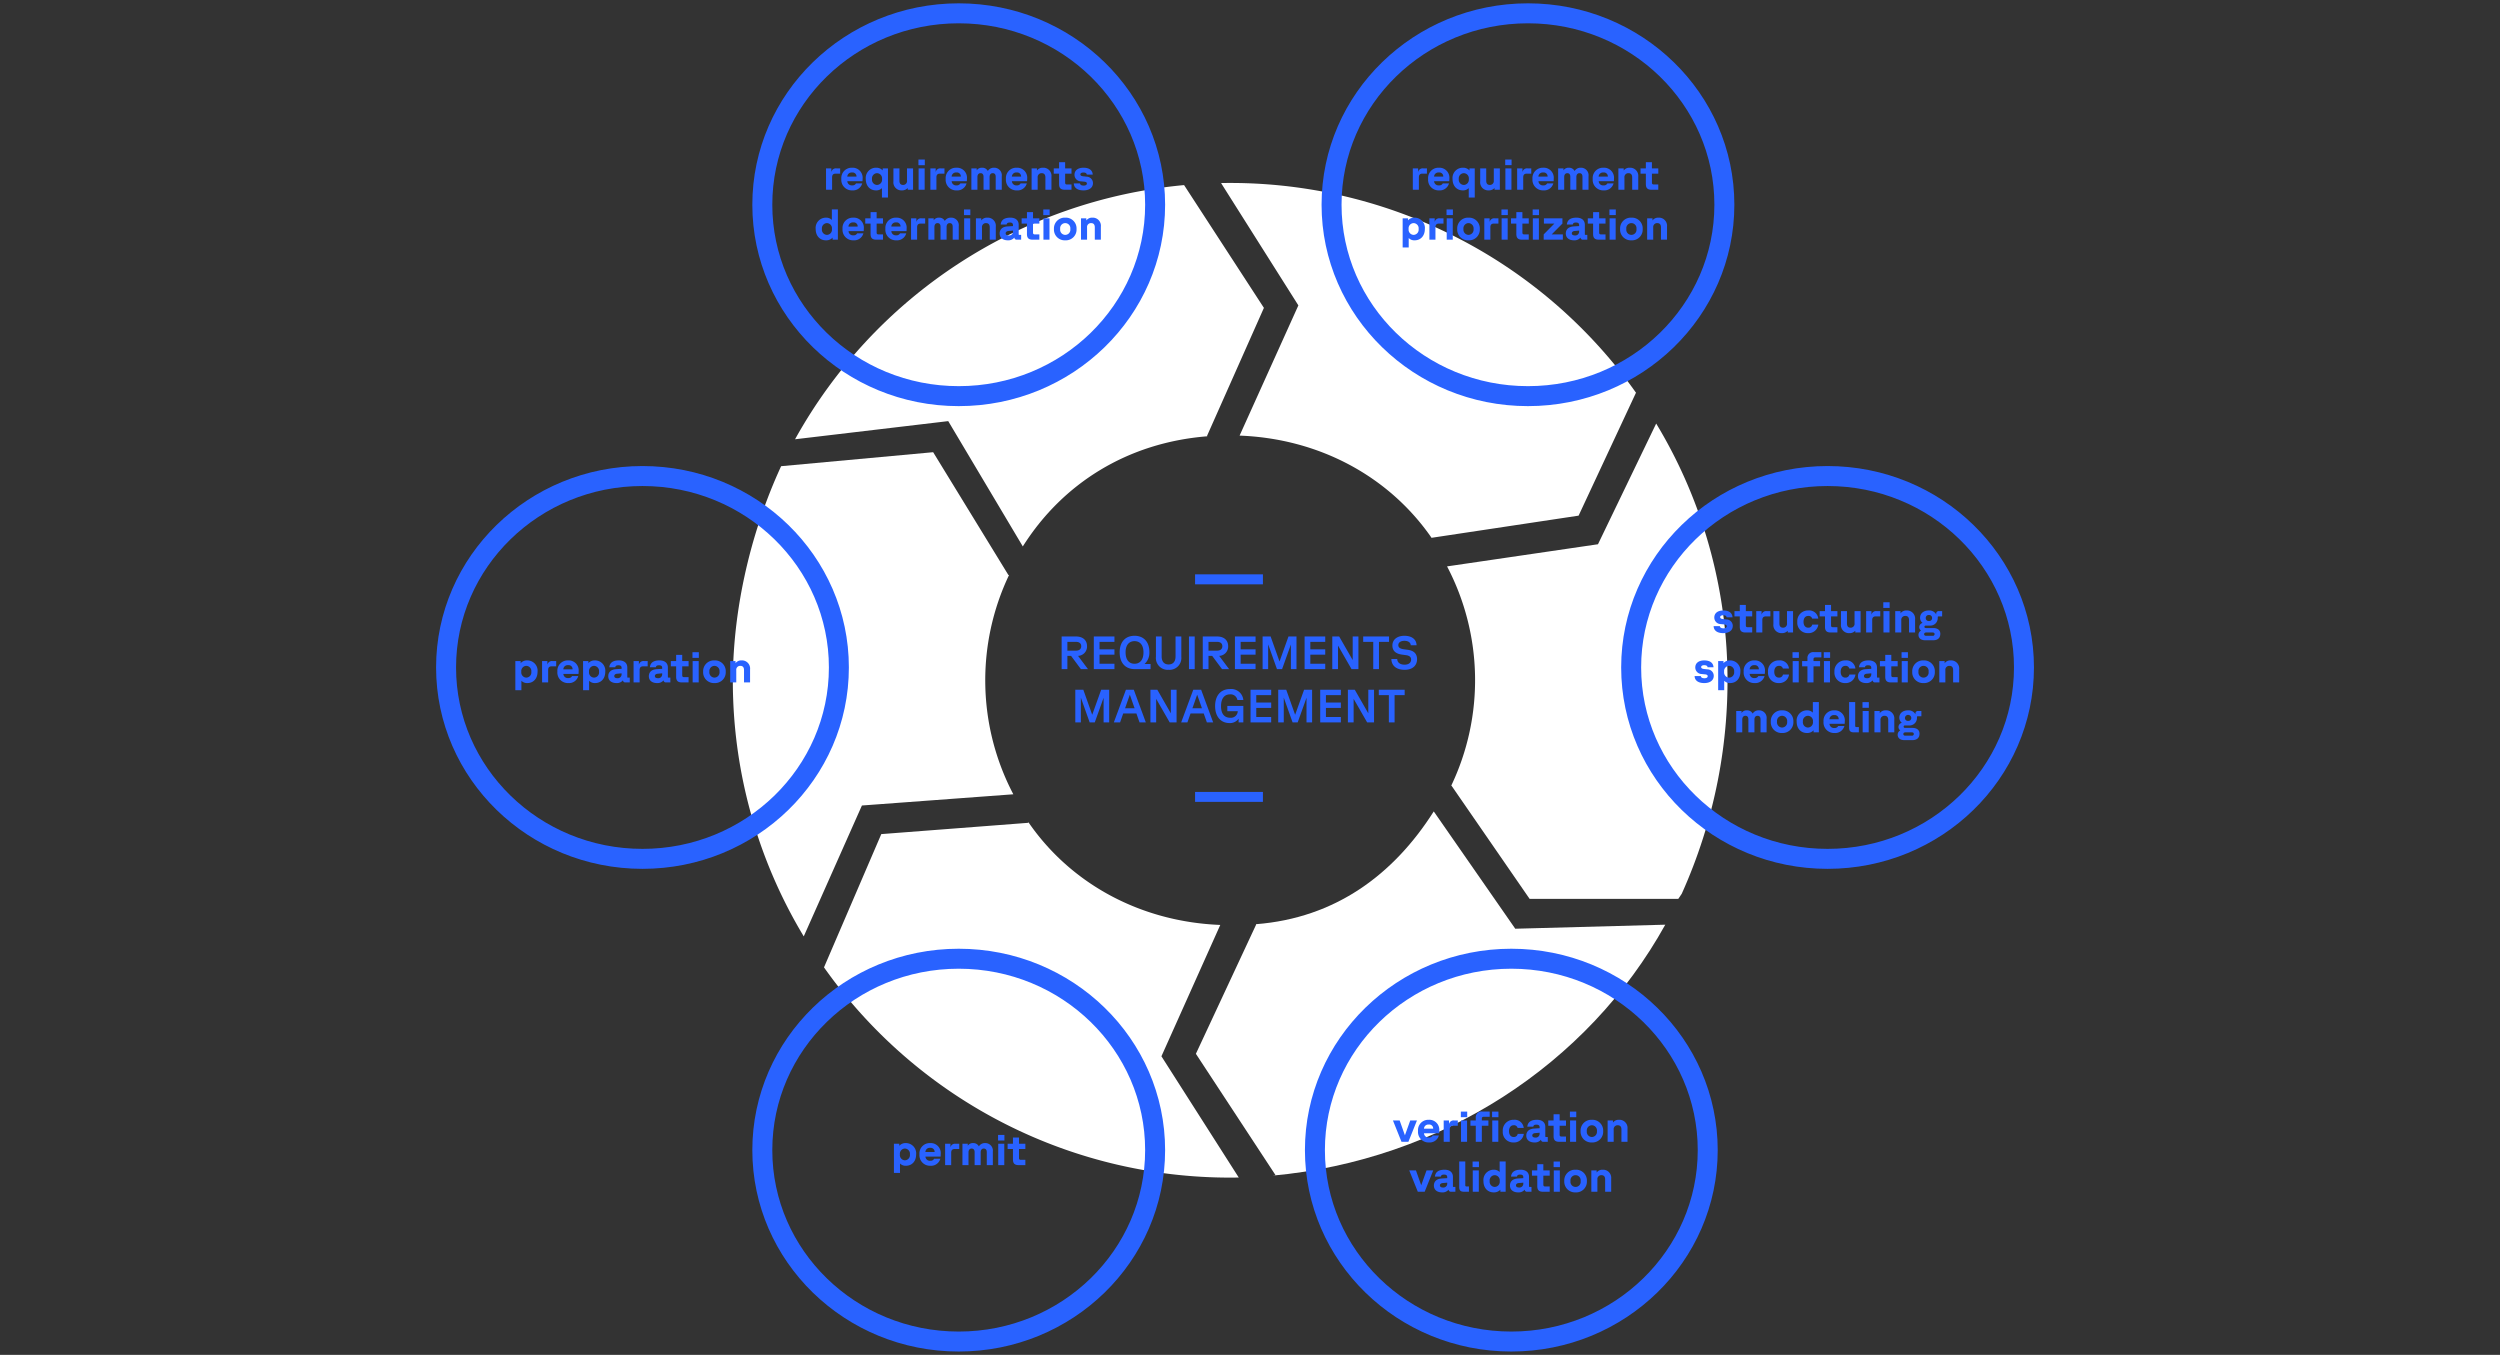
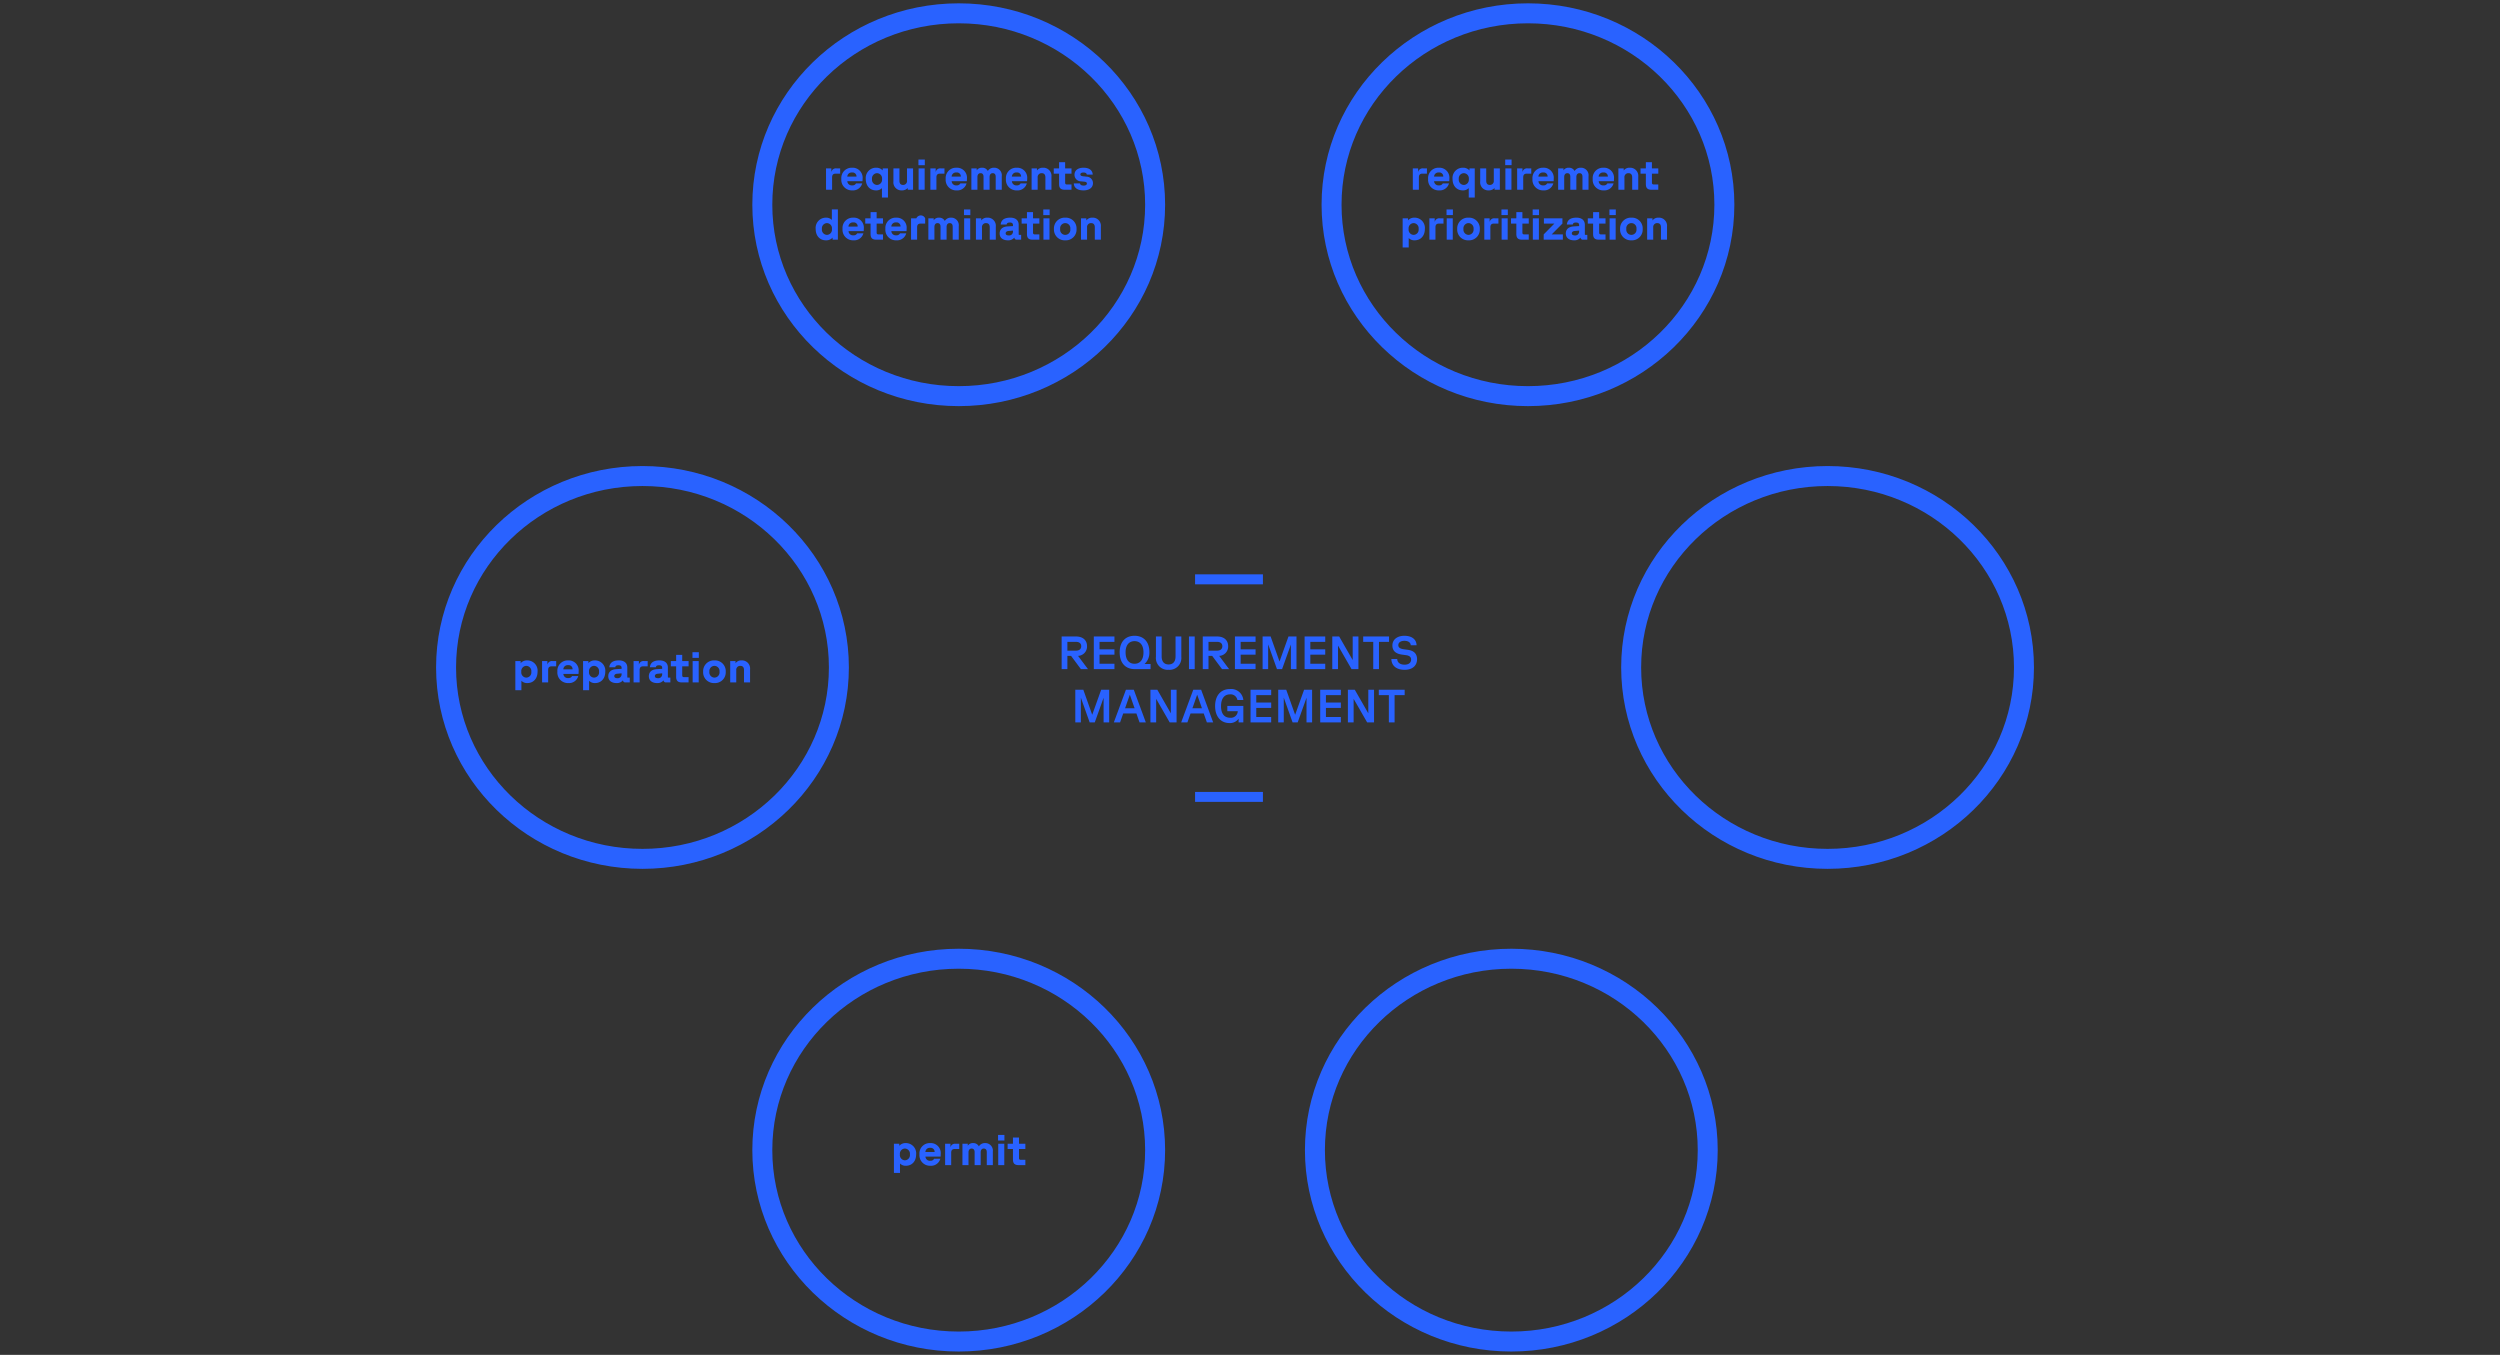
<svg xmlns="http://www.w3.org/2000/svg" width="751" height="407" viewBox="0 0 751 407">
  <rect x="0" y="0" width="751" height="407" fill="#333333" stroke="none" />
  <defs>
    <clipPath id="clip-path">
-       <rect id="Rechteck_530" data-name="Rechteck 530" width="298.925" height="298.86" fill="#fff" />
-     </clipPath>
+       </clipPath>
    <clipPath id="clip-Anforderungsmanagement_EN_3">
      <rect width="751" height="407" />
    </clipPath>
  </defs>
  <g id="Anforderungsmanagement_EN_3" data-name="Anforderungsmanagement–EN – 3" clip-path="url(#clip-Anforderungsmanagement_EN_3)">
    <g id="Gruppe_930" data-name="Gruppe 930" transform="matrix(0.999, -0.035, 0.035, 0.999, 214.999, 60.307)">
      <g id="Gruppe_929" data-name="Gruppe 929" clip-path="url(#clip-path)">
        <path id="Pfad_545" data-name="Pfad 545" d="M280.112,76.806l-18.752,35.64-45.56,5.063a73.662,73.662,0,0,1-1.044,65.885l.088.043,22.254,34.8,44.645,1.559,1.087-1.483a155.924,155.924,0,0,0,16.094-68.879,148.767,148.767,0,0,0-18.812-72.626" fill="#fff" />
        <path id="Pfad_546" data-name="Pfad 546" d="M67.516,68.629l21.077,38.419C101.254,88.463,121.2,76.983,145.12,75.913l-.013-.173,18.407-37.8L140.832.223A149.407,149.407,0,0,0,21.32,72.468Z" fill="#fff" />
-         <path id="Pfad_547" data-name="Pfad 547" d="M173.89,37.556,154.868,76.047c23.795,1.729,44.441,13.759,56.607,32.76l.092-.062,44.273-5.093L274.33,67.41l.06-.04A149.324,149.324,0,0,0,151.962,0Z" fill="#fff" />
        <path id="Pfad_548" data-name="Pfad 548" d="M37.549,183.164l45.592-1.776a73.656,73.656,0,0,1,1-65.86l-.209-.1L62.661,77.806l-45.807,2.6C6.663,100.617,0,125.256,0,149.431a148.772,148.772,0,0,0,18.7,72.427Z" fill="#fff" />
        <path id="Pfad_549" data-name="Pfad 549" d="M232.47,227.046l-23.241-36.089c-12.7,18.543-30.654,30.974-54.573,32l.012.17L135.237,261.25l22.711,37.395-1,0c50.86-2.847,95.85-30.035,120.62-71.233Z" fill="#fff" />
        <path id="Pfad_550" data-name="Pfad 550" d="M124.861,261.634l19.056-38.83c-23.765-1.772-44.376-13.817-56.512-32.818l-.2.132-44.139,1.839-18.61,39.42A149.321,149.321,0,0,0,146.811,298.86Z" fill="#fff" />
      </g>
    </g>
    <g id="Ellipse_234" data-name="Ellipse 234" transform="translate(226 1)" fill="none" stroke="#2962ff" stroke-width="6">
      <ellipse cx="62" cy="60.5" rx="62" ry="60.5" stroke="none" />
      <ellipse cx="62" cy="60.5" rx="59" ry="57.5" fill="none" />
    </g>
    <g id="Ellipse_237" data-name="Ellipse 237" transform="translate(226 285)" fill="none" stroke="#2962ff" stroke-width="6">
      <ellipse cx="62" cy="60.5" rx="62" ry="60.5" stroke="none" />
      <ellipse cx="62" cy="60.5" rx="59" ry="57.5" fill="none" />
    </g>
    <g id="Ellipse_235" data-name="Ellipse 235" transform="translate(397 1)" fill="none" stroke="#2962ff" stroke-width="6">
      <ellipse cx="62" cy="60.5" rx="62" ry="60.5" stroke="none" />
      <ellipse cx="62" cy="60.5" rx="59" ry="57.5" fill="none" />
    </g>
    <g id="Ellipse_238" data-name="Ellipse 238" transform="translate(392.001 285)" fill="none" stroke="#2962ff" stroke-width="6">
      <ellipse cx="62" cy="60.5" rx="62" ry="60.5" stroke="none" />
      <ellipse cx="62" cy="60.5" rx="59" ry="57.5" fill="none" />
    </g>
    <g id="Ellipse_233" data-name="Ellipse 233" transform="translate(131 140)" fill="none" stroke="#2962ff" stroke-width="6">
      <ellipse cx="62" cy="60.5" rx="62" ry="60.5" stroke="none" />
      <ellipse cx="62" cy="60.5" rx="59" ry="57.5" fill="none" />
    </g>
    <g id="Ellipse_236" data-name="Ellipse 236" transform="translate(487 140)" fill="none" stroke="#2962ff" stroke-width="6">
-       <ellipse cx="62" cy="60.5" rx="62" ry="60.5" stroke="none" />
      <ellipse cx="62" cy="60.5" rx="59" ry="57.5" fill="none" />
    </g>
    <g id="Gruppe_916" data-name="Gruppe 916" transform="translate(359 174.031)">
      <path id="Pfad_37" data-name="Pfad 37" d="M0,20.382V0" transform="translate(20.382) rotate(90)" fill="none" stroke="#2962ff" stroke-width="3" />
    </g>
    <g id="Gruppe_917" data-name="Gruppe 917" transform="translate(359 239.391)">
      <path id="Pfad_37-2" data-name="Pfad 37" d="M0,20.382V0" transform="translate(20.382) rotate(90)" fill="none" stroke="#2962ff" stroke-width="3" />
    </g>
    <path id="Pfad_700" data-name="Pfad 700" d="M-53.081,0h1.722V-3.976h1.106L-47.3,0h2.128l-2.982-3.976a2.8,2.8,0,0,0,2.7-2.9c0-1.82-1.274-2.926-3.332-2.926h-4.3Zm1.722-5.544V-8.19h2.576c1.008,0,1.582.49,1.582,1.316s-.574,1.33-1.582,1.33ZM-43.421,0h6.2V-1.61H-41.7V-4.34h4.48V-5.95H-41.7V-8.19h4.48V-9.8h-6.2Zm12.236,0h4.816V-1.526h-1.82a4.6,4.6,0,0,0,1.47-3.6c0-3.15-1.82-4.886-4.466-4.886s-4.466,1.736-4.466,4.97C-35.651-1.764-33.817,0-31.185,0Zm-2.688-5.04c0-2.268,1.12-3.36,2.688-3.36S-28.5-7.308-28.5-5.04c0,2.324-1.106,3.43-2.688,3.43S-33.873-2.716-33.873-5.04ZM-20.951.21a3.558,3.558,0,0,0,3.822-3.892V-9.8h-1.736v5.992c0,1.568-.77,2.408-2.086,2.408s-2.086-.84-2.086-2.408V-9.8h-1.722v6.118A3.554,3.554,0,0,0-20.951.21ZM-14.833,0h1.722V-9.8h-1.722Zm4.144,0h1.722V-3.976h1.106L-4.907,0h2.128L-5.761-3.976a2.8,2.8,0,0,0,2.7-2.9c0-1.82-1.274-2.926-3.332-2.926h-4.3Zm1.722-5.544V-8.19h2.576c1.008,0,1.582.49,1.582,1.316s-.574,1.33-1.582,1.33ZM-1.029,0h6.2V-1.61H.693V-4.34h4.48V-5.95H.693V-8.19h4.48V-9.8h-6.2ZM7.287,0H8.953V-7.434L11.6,0h1.54l2.646-7.392V0h1.68V-9.8H15.057L12.369-2.282,9.695-9.8H7.287ZM19.9,0h6.2V-1.61h-4.48V-4.34H26.1V-5.95h-4.48V-8.19H26.1V-9.8H19.9Zm8.316,0h1.722V-7.07L34,0h2.072V-9.8H34.349v7.084L30.289-9.8H28.217ZM40.523,0h1.722V-8.19h3.024V-9.8H37.5v1.61h3.024Zm9.436.21c2.324,0,3.724-1.246,3.724-3.178,0-1.652-.952-2.6-2.856-2.842l-1.134-.154c-1.12-.154-1.638-.532-1.638-1.246,0-.784.728-1.288,1.82-1.288,1.148,0,1.876.5,1.918,1.344h1.75c-.042-1.75-1.4-2.856-3.668-2.856-2.156,0-3.6,1.148-3.6,2.912,0,1.54.938,2.492,2.9,2.744l1.2.168c1.036.14,1.526.574,1.526,1.33,0,.938-.756,1.526-1.946,1.526-1.372,0-2.212-.658-2.226-1.708H45.969C46-1.008,47.481.21,49.959.21ZM-48.979,16h1.666V8.566L-44.667,16h1.54l2.646-7.392V16h1.68V6.2h-2.408L-43.9,13.718-46.571,6.2h-2.408ZM-37.4,16h1.876l.938-2.674h3.962L-29.687,16h1.89l-3.612-9.8h-2.366Zm3.374-4.242L-32.6,7.684l1.428,4.074ZM-26.411,16h1.722V8.93l4.06,7.07h2.072V6.2h-1.722v7.084L-24.339,6.2h-2.072Zm9.24,0H-15.3l.938-2.674H-10.4L-9.457,16h1.89l-3.612-9.8h-2.366Zm3.374-4.242,1.428-4.074,1.428,4.074ZM-2.653,16.21a3.154,3.154,0,0,0,2.73-1.316V16H1.5V11.072H-3.311V12.64H-.175A2.054,2.054,0,0,1-2.4,14.614c-1.764,0-2.8-1.12-2.8-3.486,0-2.31,1.008-3.542,2.7-3.542A2.058,2.058,0,0,1-.287,9.28H1.5a3.652,3.652,0,0,0-4-3.29c-2.744,0-4.48,1.9-4.48,5.124S-5.2,16.21-2.653,16.21ZM3.661,16h6.2V14.39H5.383V11.66h4.48V10.05H5.383V7.81h4.48V6.2h-6.2Zm8.316,0h1.666V8.566L16.289,16h1.54l2.646-7.392V16h1.68V6.2H19.747l-2.688,7.518L14.385,6.2H11.977Zm12.614,0h6.2V14.39h-4.48V11.66h4.48V10.05h-4.48V7.81h4.48V6.2h-6.2Zm8.316,0h1.722V8.93L38.689,16h2.072V6.2H39.039v7.084L34.979,6.2H32.907Zm12.306,0h1.722V7.81h3.024V6.2h-7.77V7.81h3.024Z" transform="translate(372 201)" fill="#2962ff" />
-     <path id="Pfad_697" data-name="Pfad 697" d="M-39.858,0h1.82V-3.744c0-.728.338-1.092,1.053-1.092h1.365V-6.422h-1.144a1.377,1.377,0,0,0-1.5,1.131V-6.422h-1.6Zm7.865.195a2.862,2.862,0,0,0,3-2.106h-1.859a1.163,1.163,0,0,1-1.131.6,1.32,1.32,0,0,1-1.482-1.248h4.55c.026-.273.039-.507.039-.741a3.007,3.007,0,0,0-3.185-3.315,3.1,3.1,0,0,0-3.2,3.367A3.163,3.163,0,0,0-31.993.195Zm-1.482-4.134a1.294,1.294,0,0,1,1.417-1.248,1.187,1.187,0,0,1,1.352,1.222v.026ZM-23.062,2.34h1.807V-6.422h-1.586V-5.8a2.552,2.552,0,0,0-2-.819,3.085,3.085,0,0,0-3.081,3.406c0,2.054,1.248,3.406,3.081,3.406a2.368,2.368,0,0,0,1.781-.689Zm-2.99-5.551a1.57,1.57,0,0,1,1.508-1.768,1.562,1.562,0,0,1,1.508,1.768,1.562,1.562,0,0,1-1.508,1.768A1.57,1.57,0,0,1-26.052-3.211ZM-17.1.195A2.322,2.322,0,0,0-15.314-.52V0h1.6V-6.422h-1.82v3.653a1.163,1.163,0,0,1-1.183,1.326c-.715,0-1.092-.416-1.092-1.274v-3.7h-1.807v3.9A2.42,2.42,0,0,0-17.1.195ZM-12.051,0h1.82V-6.422h-1.82ZM-12.1-7.384h1.911v-1.69H-12.1ZM-8.515,0H-6.7V-3.744c0-.728.338-1.092,1.053-1.092h1.365V-6.422H-5.421A1.377,1.377,0,0,0-6.916-5.291V-6.422h-1.6ZM-.65.195a2.862,2.862,0,0,0,3-2.106H.494a1.163,1.163,0,0,1-1.131.6A1.32,1.32,0,0,1-2.119-2.561h4.55c.026-.273.039-.507.039-.741A3.007,3.007,0,0,0-.715-6.617a3.1,3.1,0,0,0-3.2,3.367A3.163,3.163,0,0,0-.65.195ZM-2.132-3.939A1.294,1.294,0,0,1-.715-5.187,1.187,1.187,0,0,1,.637-3.965v.026ZM3.8,0h1.82V-3.848c0-.689.364-1.131.936-1.131s.9.377.9,1.079V0h1.82V-3.848c0-.689.351-1.131.923-1.131.6,0,.91.377.91,1.079V0h1.82V-4.03a2.273,2.273,0,0,0-2.366-2.587,2.064,2.064,0,0,0-1.82.988,1.842,1.842,0,0,0-1.729-.988,1.8,1.8,0,0,0-1.612.806v-.611H3.8Zm13.65.195a2.862,2.862,0,0,0,3-2.106H18.59a1.163,1.163,0,0,1-1.131.6,1.32,1.32,0,0,1-1.482-1.248h4.55c.026-.273.039-.507.039-.741a3.007,3.007,0,0,0-3.185-3.315,3.1,3.1,0,0,0-3.2,3.367A3.163,3.163,0,0,0,17.446.195ZM15.964-3.939a1.294,1.294,0,0,1,1.417-1.248,1.187,1.187,0,0,1,1.352,1.222v.026ZM21.892,0h1.82V-3.653a1.175,1.175,0,0,1,1.209-1.326c.728,0,1.118.416,1.118,1.274V0h1.82V-3.9A2.442,2.442,0,0,0,25.3-6.617a2.13,2.13,0,0,0-1.807.845v-.65h-1.6Zm9.971,0h2.015V-1.586H32.526c-.416,0-.559-.182-.559-.559V-4.836h1.911V-6.422H31.967V-8.281h-1.82v1.859h-1.6v1.586h1.6V-1.7C30.147-.468,30.693,0,31.863,0Zm5.616.195c1.742,0,2.847-.832,2.847-2.171A1.93,1.93,0,0,0,38.4-3.926l-1.04-.117c-.546-.065-.819-.247-.819-.559,0-.364.351-.572.91-.572.6,0,.988.182,1.014.624h1.794c-.091-1.391-1.144-2.067-2.782-2.067-1.664,0-2.7.806-2.7,2.119a1.959,1.959,0,0,0,1.95,1.976l1.014.1c.481.052.767.221.767.546,0,.39-.377.624-.949.624-.676,0-1.066-.2-1.118-.663H34.567C34.632-.52,35.724.195,37.479.195Zm-77.369,15a2.552,2.552,0,0,0,2-.819V15H-36.3V5.9H-38.11V9.072a2.368,2.368,0,0,0-1.781-.689,3.085,3.085,0,0,0-3.081,3.406C-42.972,13.843-41.723,15.195-39.89,15.195ZM-41.1,11.789a1.57,1.57,0,0,1,1.508-1.768,1.562,1.562,0,0,1,1.508,1.768,1.562,1.562,0,0,1-1.508,1.768A1.57,1.57,0,0,1-41.1,11.789Zm9.464,3.406a2.862,2.862,0,0,0,3-2.106h-1.859a1.163,1.163,0,0,1-1.131.6A1.32,1.32,0,0,1-33.1,12.439h4.55c.026-.273.039-.507.039-.741A3.007,3.007,0,0,0-31.7,8.383a3.1,3.1,0,0,0-3.2,3.367A3.163,3.163,0,0,0-31.636,15.195Zm-1.482-4.134A1.294,1.294,0,0,1-31.7,9.813a1.187,1.187,0,0,1,1.352,1.222v.026ZM-24.759,15h2.015V13.414H-24.1c-.416,0-.559-.182-.559-.559V10.164h1.911V8.578h-1.911V6.719h-1.82V8.578h-1.6v1.586h1.6V13.3C-26.475,14.532-25.929,15-24.759,15Zm5.993.195a2.862,2.862,0,0,0,3-2.106h-1.859a1.163,1.163,0,0,1-1.131.6,1.32,1.32,0,0,1-1.482-1.248h4.55c.026-.273.039-.507.039-.741A3.007,3.007,0,0,0-18.83,8.383a3.1,3.1,0,0,0-3.2,3.367A3.163,3.163,0,0,0-18.765,15.195Zm-1.482-4.134A1.294,1.294,0,0,1-18.83,9.813a1.187,1.187,0,0,1,1.352,1.222v.026ZM-14.319,15h1.82V11.256c0-.728.338-1.092,1.053-1.092h1.365V8.578h-1.144A1.377,1.377,0,0,0-12.72,9.709V8.578h-1.6Zm5.2,0H-7.3V11.152c0-.689.364-1.131.936-1.131s.9.377.9,1.079V15h1.82V11.152c0-.689.351-1.131.923-1.131.6,0,.91.377.91,1.079V15H.007V10.97A2.273,2.273,0,0,0-2.359,8.383a2.064,2.064,0,0,0-1.82.988,1.842,1.842,0,0,0-1.729-.988,1.8,1.8,0,0,0-1.612.806V8.578h-1.6ZM1.632,15h1.82V8.578H1.632ZM1.58,7.616H3.491V5.926H1.58ZM5.168,15h1.82V11.347A1.175,1.175,0,0,1,8.2,10.021c.728,0,1.118.416,1.118,1.274V15h1.82V11.1A2.442,2.442,0,0,0,8.573,8.383a2.13,2.13,0,0,0-1.807.845v-.65h-1.6Zm9.594.195a2.324,2.324,0,0,0,1.95-.832.66.66,0,0,0,.741.637h1.3V13.557h-.572c-.117,0-.169-.065-.169-.182V10.528c0-1.365-.949-2.145-2.522-2.145-1.859,0-2.756.754-2.886,2.067H14.4c.065-.416.325-.6.962-.6s.936.234.936.793v.273l-1.651.1c-1.56.1-2.353.91-2.353,2.132C12.292,14.415,13.254,15.195,14.762,15.195ZM14.1,13.089c0-.351.273-.65.845-.7L16.3,12.27v.3a1.142,1.142,0,0,1-1.287,1.157C14.411,13.726,14.1,13.479,14.1,13.089ZM22.211,15h2.015V13.414H22.874c-.416,0-.559-.182-.559-.559V10.164h1.911V8.578H22.315V6.719h-1.82V8.578H18.9v1.586h1.6V13.3C20.495,14.532,21.041,15,22.211,15Zm3.237,0h1.82V8.578h-1.82ZM25.4,7.616h1.911V5.926H25.4ZM32,15.195a3.224,3.224,0,0,0,3.393-3.406A3.231,3.231,0,0,0,32,8.383a3.238,3.238,0,0,0-3.393,3.406A3.231,3.231,0,0,0,32,15.195Zm-1.521-3.406a1.538,1.538,0,1,1,3.042,0,1.538,1.538,0,1,1-3.042,0ZM36.732,15h1.82V11.347a1.175,1.175,0,0,1,1.209-1.326c.728,0,1.118.416,1.118,1.274V15H42.7V11.1a2.442,2.442,0,0,0-2.561-2.717,2.13,2.13,0,0,0-1.807.845v-.65h-1.6Z" transform="translate(288 57)" fill="#2962ff" />
+     <path id="Pfad_697" data-name="Pfad 697" d="M-39.858,0h1.82V-3.744c0-.728.338-1.092,1.053-1.092h1.365V-6.422h-1.144a1.377,1.377,0,0,0-1.5,1.131V-6.422h-1.6Zm7.865.195a2.862,2.862,0,0,0,3-2.106h-1.859a1.163,1.163,0,0,1-1.131.6,1.32,1.32,0,0,1-1.482-1.248h4.55c.026-.273.039-.507.039-.741a3.007,3.007,0,0,0-3.185-3.315,3.1,3.1,0,0,0-3.2,3.367A3.163,3.163,0,0,0-31.993.195Zm-1.482-4.134a1.294,1.294,0,0,1,1.417-1.248,1.187,1.187,0,0,1,1.352,1.222v.026ZM-23.062,2.34h1.807V-6.422h-1.586V-5.8a2.552,2.552,0,0,0-2-.819,3.085,3.085,0,0,0-3.081,3.406c0,2.054,1.248,3.406,3.081,3.406a2.368,2.368,0,0,0,1.781-.689Zm-2.99-5.551a1.57,1.57,0,0,1,1.508-1.768,1.562,1.562,0,0,1,1.508,1.768,1.562,1.562,0,0,1-1.508,1.768A1.57,1.57,0,0,1-26.052-3.211ZM-17.1.195A2.322,2.322,0,0,0-15.314-.52V0h1.6V-6.422h-1.82v3.653a1.163,1.163,0,0,1-1.183,1.326c-.715,0-1.092-.416-1.092-1.274v-3.7h-1.807v3.9A2.42,2.42,0,0,0-17.1.195ZM-12.051,0h1.82V-6.422h-1.82ZM-12.1-7.384h1.911v-1.69H-12.1ZM-8.515,0H-6.7V-3.744c0-.728.338-1.092,1.053-1.092h1.365V-6.422H-5.421A1.377,1.377,0,0,0-6.916-5.291V-6.422h-1.6ZM-.65.195a2.862,2.862,0,0,0,3-2.106H.494a1.163,1.163,0,0,1-1.131.6A1.32,1.32,0,0,1-2.119-2.561h4.55c.026-.273.039-.507.039-.741A3.007,3.007,0,0,0-.715-6.617a3.1,3.1,0,0,0-3.2,3.367A3.163,3.163,0,0,0-.65.195ZM-2.132-3.939A1.294,1.294,0,0,1-.715-5.187,1.187,1.187,0,0,1,.637-3.965v.026ZM3.8,0h1.82V-3.848c0-.689.364-1.131.936-1.131s.9.377.9,1.079V0h1.82V-3.848c0-.689.351-1.131.923-1.131.6,0,.91.377.91,1.079V0h1.82V-4.03a2.273,2.273,0,0,0-2.366-2.587,2.064,2.064,0,0,0-1.82.988,1.842,1.842,0,0,0-1.729-.988,1.8,1.8,0,0,0-1.612.806v-.611H3.8Zm13.65.195a2.862,2.862,0,0,0,3-2.106H18.59a1.163,1.163,0,0,1-1.131.6,1.32,1.32,0,0,1-1.482-1.248h4.55c.026-.273.039-.507.039-.741a3.007,3.007,0,0,0-3.185-3.315,3.1,3.1,0,0,0-3.2,3.367A3.163,3.163,0,0,0,17.446.195ZM15.964-3.939a1.294,1.294,0,0,1,1.417-1.248,1.187,1.187,0,0,1,1.352,1.222v.026ZM21.892,0h1.82V-3.653a1.175,1.175,0,0,1,1.209-1.326c.728,0,1.118.416,1.118,1.274V0h1.82V-3.9A2.442,2.442,0,0,0,25.3-6.617a2.13,2.13,0,0,0-1.807.845v-.65h-1.6Zm9.971,0h2.015V-1.586H32.526c-.416,0-.559-.182-.559-.559V-4.836h1.911V-6.422H31.967V-8.281h-1.82v1.859h-1.6v1.586h1.6V-1.7C30.147-.468,30.693,0,31.863,0Zm5.616.195c1.742,0,2.847-.832,2.847-2.171A1.93,1.93,0,0,0,38.4-3.926l-1.04-.117c-.546-.065-.819-.247-.819-.559,0-.364.351-.572.91-.572.6,0,.988.182,1.014.624h1.794c-.091-1.391-1.144-2.067-2.782-2.067-1.664,0-2.7.806-2.7,2.119a1.959,1.959,0,0,0,1.95,1.976l1.014.1c.481.052.767.221.767.546,0,.39-.377.624-.949.624-.676,0-1.066-.2-1.118-.663H34.567C34.632-.52,35.724.195,37.479.195Zm-77.369,15a2.552,2.552,0,0,0,2-.819V15H-36.3V5.9H-38.11V9.072a2.368,2.368,0,0,0-1.781-.689,3.085,3.085,0,0,0-3.081,3.406C-42.972,13.843-41.723,15.195-39.89,15.195ZM-41.1,11.789a1.57,1.57,0,0,1,1.508-1.768,1.562,1.562,0,0,1,1.508,1.768,1.562,1.562,0,0,1-1.508,1.768A1.57,1.57,0,0,1-41.1,11.789Zm9.464,3.406a2.862,2.862,0,0,0,3-2.106h-1.859a1.163,1.163,0,0,1-1.131.6A1.32,1.32,0,0,1-33.1,12.439h4.55c.026-.273.039-.507.039-.741A3.007,3.007,0,0,0-31.7,8.383a3.1,3.1,0,0,0-3.2,3.367A3.163,3.163,0,0,0-31.636,15.195Zm-1.482-4.134A1.294,1.294,0,0,1-31.7,9.813a1.187,1.187,0,0,1,1.352,1.222v.026ZM-24.759,15h2.015V13.414H-24.1c-.416,0-.559-.182-.559-.559V10.164h1.911V8.578h-1.911V6.719h-1.82V8.578h-1.6v1.586h1.6V13.3C-26.475,14.532-25.929,15-24.759,15Zm5.993.195a2.862,2.862,0,0,0,3-2.106h-1.859a1.163,1.163,0,0,1-1.131.6,1.32,1.32,0,0,1-1.482-1.248h4.55c.026-.273.039-.507.039-.741A3.007,3.007,0,0,0-18.83,8.383a3.1,3.1,0,0,0-3.2,3.367A3.163,3.163,0,0,0-18.765,15.195Zm-1.482-4.134A1.294,1.294,0,0,1-18.83,9.813a1.187,1.187,0,0,1,1.352,1.222v.026ZM-14.319,15h1.82V11.256c0-.728.338-1.092,1.053-1.092h1.365V8.578A1.377,1.377,0,0,0-12.72,9.709V8.578h-1.6Zm5.2,0H-7.3V11.152c0-.689.364-1.131.936-1.131s.9.377.9,1.079V15h1.82V11.152c0-.689.351-1.131.923-1.131.6,0,.91.377.91,1.079V15H.007V10.97A2.273,2.273,0,0,0-2.359,8.383a2.064,2.064,0,0,0-1.82.988,1.842,1.842,0,0,0-1.729-.988,1.8,1.8,0,0,0-1.612.806V8.578h-1.6ZM1.632,15h1.82V8.578H1.632ZM1.58,7.616H3.491V5.926H1.58ZM5.168,15h1.82V11.347A1.175,1.175,0,0,1,8.2,10.021c.728,0,1.118.416,1.118,1.274V15h1.82V11.1A2.442,2.442,0,0,0,8.573,8.383a2.13,2.13,0,0,0-1.807.845v-.65h-1.6Zm9.594.195a2.324,2.324,0,0,0,1.95-.832.66.66,0,0,0,.741.637h1.3V13.557h-.572c-.117,0-.169-.065-.169-.182V10.528c0-1.365-.949-2.145-2.522-2.145-1.859,0-2.756.754-2.886,2.067H14.4c.065-.416.325-.6.962-.6s.936.234.936.793v.273l-1.651.1c-1.56.1-2.353.91-2.353,2.132C12.292,14.415,13.254,15.195,14.762,15.195ZM14.1,13.089c0-.351.273-.65.845-.7L16.3,12.27v.3a1.142,1.142,0,0,1-1.287,1.157C14.411,13.726,14.1,13.479,14.1,13.089ZM22.211,15h2.015V13.414H22.874c-.416,0-.559-.182-.559-.559V10.164h1.911V8.578H22.315V6.719h-1.82V8.578H18.9v1.586h1.6V13.3C20.495,14.532,21.041,15,22.211,15Zm3.237,0h1.82V8.578h-1.82ZM25.4,7.616h1.911V5.926H25.4ZM32,15.195a3.224,3.224,0,0,0,3.393-3.406A3.231,3.231,0,0,0,32,8.383a3.238,3.238,0,0,0-3.393,3.406A3.231,3.231,0,0,0,32,15.195Zm-1.521-3.406a1.538,1.538,0,1,1,3.042,0,1.538,1.538,0,1,1-3.042,0ZM36.732,15h1.82V11.347a1.175,1.175,0,0,1,1.209-1.326c.728,0,1.118.416,1.118,1.274V15H42.7V11.1a2.442,2.442,0,0,0-2.561-2.717,2.13,2.13,0,0,0-1.807.845v-.65h-1.6Z" transform="translate(288 57)" fill="#2962ff" />
    <path id="Pfad_698" data-name="Pfad 698" d="M-36.589,0h1.82V-3.744c0-.728.338-1.092,1.053-1.092h1.365V-6.422h-1.144a1.377,1.377,0,0,0-1.5,1.131V-6.422h-1.6Zm7.865.195a2.862,2.862,0,0,0,3-2.106h-1.859a1.163,1.163,0,0,1-1.131.6,1.32,1.32,0,0,1-1.482-1.248h4.55c.026-.273.039-.507.039-.741a3.007,3.007,0,0,0-3.185-3.315,3.1,3.1,0,0,0-3.2,3.367A3.163,3.163,0,0,0-28.723.195Zm-1.482-4.134a1.294,1.294,0,0,1,1.417-1.248,1.187,1.187,0,0,1,1.352,1.222v.026ZM-19.792,2.34h1.807V-6.422h-1.586V-5.8a2.552,2.552,0,0,0-2-.819,3.085,3.085,0,0,0-3.081,3.406c0,2.054,1.248,3.406,3.081,3.406a2.368,2.368,0,0,0,1.781-.689Zm-2.99-5.551a1.57,1.57,0,0,1,1.508-1.768,1.562,1.562,0,0,1,1.508,1.768,1.562,1.562,0,0,1-1.508,1.768A1.57,1.57,0,0,1-22.783-3.211ZM-13.826.195A2.322,2.322,0,0,0-12.045-.52V0h1.6V-6.422h-1.82v3.653a1.163,1.163,0,0,1-1.183,1.326c-.715,0-1.092-.416-1.092-1.274v-3.7h-1.807v3.9A2.42,2.42,0,0,0-13.826.195ZM-8.782,0h1.82V-6.422h-1.82Zm-.052-7.384h1.911v-1.69H-8.834ZM-5.246,0h1.82V-3.744c0-.728.338-1.092,1.053-1.092h1.365V-6.422H-2.151a1.377,1.377,0,0,0-1.5,1.131V-6.422h-1.6ZM2.619.195a2.862,2.862,0,0,0,3-2.106H3.763a1.163,1.163,0,0,1-1.131.6A1.32,1.32,0,0,1,1.15-2.561H5.7c.026-.273.039-.507.039-.741A3.007,3.007,0,0,0,2.554-6.617,3.1,3.1,0,0,0-.644-3.25,3.163,3.163,0,0,0,2.619.195ZM1.137-3.939A1.294,1.294,0,0,1,2.554-5.187,1.187,1.187,0,0,1,3.906-3.965v.026ZM7.065,0h1.82V-3.848c0-.689.364-1.131.936-1.131s.9.377.9,1.079V0h1.82V-3.848c0-.689.351-1.131.923-1.131.6,0,.91.377.91,1.079V0h1.82V-4.03a2.273,2.273,0,0,0-2.366-2.587,2.064,2.064,0,0,0-1.82.988,1.842,1.842,0,0,0-1.729-.988,1.8,1.8,0,0,0-1.612.806v-.611h-1.6Zm13.65.195a2.862,2.862,0,0,0,3-2.106H21.86a1.163,1.163,0,0,1-1.131.6,1.32,1.32,0,0,1-1.482-1.248H23.8c.026-.273.039-.507.039-.741A3.007,3.007,0,0,0,20.65-6.617a3.1,3.1,0,0,0-3.2,3.367A3.163,3.163,0,0,0,20.715.195ZM19.233-3.939A1.294,1.294,0,0,1,20.65-5.187,1.187,1.187,0,0,1,22-3.965v.026ZM25.161,0h1.82V-3.653a1.175,1.175,0,0,1,1.209-1.326c.728,0,1.118.416,1.118,1.274V0h1.82V-3.9a2.442,2.442,0,0,0-2.561-2.717,2.13,2.13,0,0,0-1.807.845v-.65h-1.6Zm9.971,0h2.015V-1.586H35.8c-.416,0-.559-.182-.559-.559V-4.836h1.911V-6.422H35.236V-8.281h-1.82v1.859h-1.6v1.586h1.6V-1.7C33.416-.468,33.962,0,35.132,0ZM-39.643,17.34h1.82V14.506a2.338,2.338,0,0,0,1.768.689c1.833,0,3.081-1.352,3.081-3.406a3.085,3.085,0,0,0-3.081-3.406,2.523,2.523,0,0,0-1.989.819V8.578h-1.6Zm1.794-5.551a1.56,1.56,0,0,1,1.495-1.768,1.562,1.562,0,0,1,1.508,1.768,1.562,1.562,0,0,1-1.508,1.768A1.56,1.56,0,0,1-37.849,11.789ZM-31.609,15h1.82V11.256c0-.728.338-1.092,1.053-1.092h1.365V8.578h-1.144a1.377,1.377,0,0,0-1.5,1.131V8.578h-1.6Zm5.2,0h1.82V8.578h-1.82Zm-.052-7.384h1.911V5.926h-1.911Zm6.6,7.579a3.224,3.224,0,0,0,3.393-3.406,3.231,3.231,0,0,0-3.393-3.406,3.238,3.238,0,0,0-3.393,3.406A3.231,3.231,0,0,0-19.857,15.195Zm-1.521-3.406a1.571,1.571,0,0,1,1.521-1.768,1.571,1.571,0,0,1,1.521,1.768,1.571,1.571,0,0,1-1.521,1.768A1.571,1.571,0,0,1-21.378,11.789ZM-15.112,15h1.82V11.256c0-.728.338-1.092,1.053-1.092h1.365V8.578h-1.144a1.377,1.377,0,0,0-1.495,1.131V8.578h-1.6Zm5.2,0h1.82V8.578h-1.82Zm-.052-7.384h1.911V5.926H-9.964ZM-3.776,15h2.015V13.414H-3.113c-.416,0-.559-.182-.559-.559V10.164h1.911V8.578H-3.672V6.719h-1.82V8.578h-1.6v1.586h1.6V13.3C-5.492,14.532-4.946,15-3.776,15Zm3.237,0h1.82V8.578H-.539ZM-.591,7.616H1.32V5.926H-.591ZM2.724,15H8.483V13.414H5.129l3.224-3.25V8.578H2.789v1.586H5.935l-3.211,3.25Zm9.113.195a2.324,2.324,0,0,0,1.95-.832.66.66,0,0,0,.741.637h1.3V13.557h-.572c-.117,0-.169-.065-.169-.182V10.528c0-1.365-.949-2.145-2.522-2.145-1.859,0-2.756.754-2.886,2.067h1.794c.065-.416.325-.6.962-.6s.936.234.936.793v.273l-1.651.1c-1.56.1-2.353.91-2.353,2.132C9.367,14.415,10.329,15.195,11.837,15.195Zm-.663-2.106c0-.351.273-.65.845-.7l1.352-.117v.3a1.142,1.142,0,0,1-1.287,1.157C11.486,13.726,11.174,13.479,11.174,13.089ZM19.286,15H21.3V13.414H19.949c-.416,0-.559-.182-.559-.559V10.164H21.3V8.578H19.39V6.719H17.57V8.578h-1.6v1.586h1.6V13.3C17.57,14.532,18.116,15,19.286,15Zm3.237,0h1.82V8.578h-1.82Zm-.052-7.384h1.911V5.926H22.471Zm6.6,7.579a3.224,3.224,0,0,0,3.393-3.406,3.231,3.231,0,0,0-3.393-3.406,3.238,3.238,0,0,0-3.393,3.406A3.231,3.231,0,0,0,29.074,15.195Zm-1.521-3.406a1.538,1.538,0,1,1,3.042,0,1.538,1.538,0,1,1-3.042,0ZM33.806,15h1.82V11.347a1.175,1.175,0,0,1,1.209-1.326c.728,0,1.118.416,1.118,1.274V15h1.82V11.1a2.442,2.442,0,0,0-2.561-2.717,2.13,2.13,0,0,0-1.807.845v-.65h-1.6Z" transform="translate(461 57)" fill="#2962ff" />
    <path id="Pfad_699" data-name="Pfad 699" d="M-35.191,2.34h1.82V-.494A2.338,2.338,0,0,0-31.6.195c1.833,0,3.081-1.352,3.081-3.406A3.085,3.085,0,0,0-31.6-6.617a2.523,2.523,0,0,0-1.989.819v-.624h-1.6ZM-33.4-3.211A1.56,1.56,0,0,1-31.9-4.979a1.562,1.562,0,0,1,1.508,1.768A1.562,1.562,0,0,1-31.9-1.443,1.56,1.56,0,0,1-33.4-3.211ZM-27.157,0h1.82V-3.744c0-.728.338-1.092,1.053-1.092h1.365V-6.422h-1.144a1.377,1.377,0,0,0-1.5,1.131V-6.422h-1.6Zm7.865.195a2.862,2.862,0,0,0,3-2.106h-1.859a1.163,1.163,0,0,1-1.131.6,1.32,1.32,0,0,1-1.482-1.248h4.55c.026-.273.039-.507.039-.741a3.007,3.007,0,0,0-3.185-3.315,3.1,3.1,0,0,0-3.2,3.367A3.163,3.163,0,0,0-19.292.195Zm-1.482-4.134a1.294,1.294,0,0,1,1.417-1.248A1.187,1.187,0,0,1-18-3.965v.026Zm5.928,6.279h1.82V-.494a2.338,2.338,0,0,0,1.768.689c1.833,0,3.081-1.352,3.081-3.406a3.085,3.085,0,0,0-3.081-3.406,2.523,2.523,0,0,0-1.989.819v-.624h-1.6Zm1.794-5.551a1.56,1.56,0,0,1,1.495-1.768,1.562,1.562,0,0,1,1.508,1.768,1.562,1.562,0,0,1-1.508,1.768A1.56,1.56,0,0,1-13.052-3.211ZM-4.81.195A2.324,2.324,0,0,0-2.86-.637.66.66,0,0,0-2.119,0h1.3V-1.443h-.572c-.117,0-.169-.065-.169-.182V-4.472c0-1.365-.949-2.145-2.522-2.145-1.859,0-2.756.754-2.886,2.067h1.794c.065-.416.325-.6.962-.6s.936.234.936.793v.273l-1.651.1c-1.56.1-2.353.91-2.353,2.132C-7.28-.585-6.318.195-4.81.195Zm-.663-2.106c0-.351.273-.65.845-.7l1.352-.117v.3A1.142,1.142,0,0,1-4.563-1.274C-5.161-1.274-5.473-1.521-5.473-1.911ZM.325,0h1.82V-3.744c0-.728.338-1.092,1.053-1.092H4.563V-6.422H3.419a1.377,1.377,0,0,0-1.5,1.131V-6.422H.325ZM7.384.195a2.324,2.324,0,0,0,1.95-.832A.66.66,0,0,0,10.075,0h1.3V-1.443H10.8c-.117,0-.169-.065-.169-.182V-4.472c0-1.365-.949-2.145-2.522-2.145-1.859,0-2.756.754-2.886,2.067H7.02c.065-.416.325-.6.962-.6s.936.234.936.793v.273l-1.651.1c-1.56.1-2.353.91-2.353,2.132C4.914-.585,5.876.195,7.384.195ZM6.721-1.911c0-.351.273-.65.845-.7L8.918-2.73v.3A1.142,1.142,0,0,1,7.631-1.274C7.033-1.274,6.721-1.521,6.721-1.911ZM14.833,0h2.015V-1.586H15.5c-.416,0-.559-.182-.559-.559V-4.836h1.911V-6.422H14.937V-8.281h-1.82v1.859h-1.6v1.586h1.6V-1.7C13.117-.468,13.663,0,14.833,0ZM18.07,0h1.82V-6.422H18.07Zm-.052-7.384h1.911v-1.69H18.018Zm6.6,7.579a3.224,3.224,0,0,0,3.393-3.406,3.231,3.231,0,0,0-3.393-3.406,3.238,3.238,0,0,0-3.393,3.406A3.231,3.231,0,0,0,24.622.195ZM23.1-3.211a1.571,1.571,0,0,1,1.521-1.768,1.571,1.571,0,0,1,1.521,1.768,1.571,1.571,0,0,1-1.521,1.768A1.571,1.571,0,0,1,23.1-3.211ZM29.354,0h1.82V-3.653a1.175,1.175,0,0,1,1.209-1.326c.728,0,1.118.416,1.118,1.274V0h1.82V-3.9A2.442,2.442,0,0,0,32.76-6.617a2.13,2.13,0,0,0-1.807.845v-.65h-1.6Z" transform="translate(190 205)" fill="#2962ff" />
-     <path id="Pfad_701" data-name="Pfad 701" d="M-31.323.195c1.742,0,2.847-.832,2.847-2.171A1.93,1.93,0,0,0-30.4-3.926l-1.04-.117c-.546-.065-.819-.247-.819-.559,0-.364.351-.572.91-.572.6,0,.988.182,1.014.624h1.794c-.091-1.391-1.144-2.067-2.782-2.067-1.664,0-2.7.806-2.7,2.119a1.959,1.959,0,0,0,1.95,1.976l1.014.1c.481.052.767.221.767.546,0,.39-.377.624-.949.624-.676,0-1.066-.2-1.118-.663h-1.872C-34.17-.52-33.078.195-31.323.195ZM-24.654,0h2.015V-1.586h-1.352c-.416,0-.559-.182-.559-.559V-4.836h1.911V-6.422H-24.55V-8.281h-1.82v1.859h-1.6v1.586h1.6V-1.7C-26.37-.468-25.824,0-24.654,0Zm3.237,0h1.82V-3.744c0-.728.338-1.092,1.053-1.092h1.365V-6.422h-1.144a1.377,1.377,0,0,0-1.5,1.131V-6.422h-1.6Zm7.67.195A2.322,2.322,0,0,0-11.966-.52V0h1.6V-6.422h-1.82v3.653A1.163,1.163,0,0,1-13.37-1.443c-.715,0-1.092-.416-1.092-1.274v-3.7h-1.807v3.9A2.42,2.42,0,0,0-13.747.195Zm7.865,0A2.946,2.946,0,0,0-2.775-2.379H-4.608a1.139,1.139,0,0,1-1.209.936c-.845,0-1.4-.65-1.4-1.755S-6.675-4.979-5.8-4.979a1.1,1.1,0,0,1,1.17.806H-2.8A2.721,2.721,0,0,0-5.778-6.617,3.2,3.2,0,0,0-9.093-3.185,3.123,3.123,0,0,0-5.882.195ZM.943,0H2.958V-1.586H1.606c-.416,0-.559-.182-.559-.559V-4.836H2.958V-6.422H1.047V-8.281H-.773v1.859h-1.6v1.586h1.6V-1.7C-.773-.468-.227,0,.943,0Zm5.6.195A2.322,2.322,0,0,0,8.327-.52V0h1.6V-6.422H8.106v3.653A1.163,1.163,0,0,1,6.923-1.443c-.715,0-1.092-.416-1.092-1.274v-3.7H4.024v3.9A2.42,2.42,0,0,0,6.546.195ZM11.59,0h1.82V-3.744c0-.728.338-1.092,1.053-1.092h1.365V-6.422H14.684a1.377,1.377,0,0,0-1.495,1.131V-6.422h-1.6Zm5.2,0h1.82V-6.422H16.79Zm-.052-7.384h1.911v-1.69H16.738ZM20.326,0h1.82V-3.653a1.175,1.175,0,0,1,1.209-1.326c.728,0,1.118.416,1.118,1.274V0h1.82V-3.9a2.442,2.442,0,0,0-2.561-2.717,2.13,2.13,0,0,0-1.807.845v-.65h-1.6Zm9.048,2.34H31.7c1.534,0,2.171-.832,2.171-1.95,0-1.066-.767-1.729-2.145-1.729h-2.2c-.26,0-.429-.143-.429-.364s.156-.377.429-.377h1.027a2.257,2.257,0,0,0,2.548-2.2v-.312c0-.169.091-.247.221-.247h1.1V-6.422h-.962a.729.729,0,0,0-.819.806v.2a2.356,2.356,0,0,0-2.2-1.2c-1.716,0-2.652.975-2.652,2.2a1.919,1.919,0,0,0,.767,1.547,1.291,1.291,0,0,0-1.014,1.248,1.276,1.276,0,0,0,.533,1.04A1.453,1.453,0,0,0,27.307.7C27.307,1.573,27.892,2.34,29.374,2.34ZM29.01.507c0-.3.221-.507.624-.507h1.95c.338,0,.572.182.572.481a.528.528,0,0,1-.6.52H29.621C29.218,1,29.01.806,29.01.507Zm.481-4.849a.881.881,0,0,1,.962-.91.877.877,0,0,1,.949.91.868.868,0,0,1-.949.9A.878.878,0,0,1,29.491-4.342ZM-37.037,15.195c1.742,0,2.847-.832,2.847-2.171a1.93,1.93,0,0,0-1.924-1.95l-1.04-.117c-.546-.065-.819-.247-.819-.559,0-.364.351-.572.91-.572.6,0,.988.182,1.014.624h1.794c-.091-1.391-1.144-2.067-2.782-2.067-1.664,0-2.7.806-2.7,2.119a1.959,1.959,0,0,0,1.95,1.976l1.014.1c.481.052.767.221.767.546,0,.39-.377.624-.949.624-.676,0-1.066-.195-1.118-.663h-1.872C-39.884,14.48-38.792,15.195-37.037,15.195Zm4.173,2.145h1.82V14.506a2.338,2.338,0,0,0,1.768.689c1.833,0,3.081-1.352,3.081-3.406a3.085,3.085,0,0,0-3.081-3.406,2.523,2.523,0,0,0-1.989.819V8.578h-1.6Zm1.794-5.551a1.56,1.56,0,0,1,1.5-1.768,1.562,1.562,0,0,1,1.508,1.768,1.562,1.562,0,0,1-1.508,1.768A1.56,1.56,0,0,1-31.07,11.789Zm9.139,3.406a2.862,2.862,0,0,0,3-2.106h-1.859a1.163,1.163,0,0,1-1.131.6A1.32,1.32,0,0,1-23.4,12.439h4.55c.026-.273.039-.507.039-.741A3.007,3.007,0,0,0-22,8.383a3.1,3.1,0,0,0-3.2,3.367A3.163,3.163,0,0,0-21.931,15.195Zm-1.482-4.134A1.294,1.294,0,0,1-22,9.813a1.187,1.187,0,0,1,1.352,1.222v.026Zm8.736,4.134a2.946,2.946,0,0,0,3.107-2.574H-13.4a1.139,1.139,0,0,1-1.209.936c-.845,0-1.4-.65-1.4-1.755s.546-1.781,1.417-1.781a1.1,1.1,0,0,1,1.17.806H-11.6a2.721,2.721,0,0,0-2.977-2.444,3.2,3.2,0,0,0-3.315,3.432A3.123,3.123,0,0,0-14.677,15.195Zm4.2-.195h1.82V8.578h-1.82Zm-.052-7.384h1.911V5.926H-10.53Zm4.485.182v.78h-1.6v1.586h1.6V15h1.82V10.164h1.976V8.578H-4.225V8.019c0-.377.208-.533.585-.533h1.781V5.9H-4.1A1.735,1.735,0,0,0-6.045,7.8Zm4.9-.182H.767V5.926H-1.144ZM-1.092,15H.728V8.578h-1.82Zm6.37.195a2.946,2.946,0,0,0,3.107-2.574H6.552a1.139,1.139,0,0,1-1.209.936c-.845,0-1.4-.65-1.4-1.755s.546-1.781,1.417-1.781a1.1,1.1,0,0,1,1.17.806H8.359A2.721,2.721,0,0,0,5.382,8.383a3.2,3.2,0,0,0-3.315,3.432A3.123,3.123,0,0,0,5.278,15.195Zm6.318,0a2.324,2.324,0,0,0,1.95-.832.66.66,0,0,0,.741.637h1.3V13.557h-.572c-.117,0-.169-.065-.169-.182V10.528c0-1.365-.949-2.145-2.522-2.145-1.859,0-2.756.754-2.886,2.067h1.794c.065-.416.325-.6.962-.6s.936.234.936.793v.273l-1.651.1c-1.56.1-2.353.91-2.353,2.132C9.126,14.415,10.088,15.195,11.6,15.195Zm-.663-2.106c0-.351.273-.65.845-.7l1.352-.117v.3a1.142,1.142,0,0,1-1.287,1.157C11.245,13.726,10.933,13.479,10.933,13.089ZM19.045,15H21.06V13.414H19.708c-.416,0-.559-.182-.559-.559V10.164H21.06V8.578H19.149V6.719h-1.82V8.578h-1.6v1.586h1.6V13.3C17.329,14.532,17.875,15,19.045,15Zm3.237,0H24.1V8.578h-1.82ZM22.23,7.616h1.911V5.926H22.23Zm6.6,7.579a3.224,3.224,0,0,0,3.393-3.406,3.231,3.231,0,0,0-3.393-3.406,3.238,3.238,0,0,0-3.393,3.406A3.231,3.231,0,0,0,28.834,15.195Zm-1.521-3.406a1.538,1.538,0,1,1,3.042,0,1.538,1.538,0,1,1-3.042,0ZM33.566,15h1.82V11.347A1.175,1.175,0,0,1,36.6,10.021c.728,0,1.118.416,1.118,1.274V15h1.82V11.1a2.442,2.442,0,0,0-2.561-2.717,2.13,2.13,0,0,0-1.807.845v-.65h-1.6ZM-27.443,30h1.82V26.152c0-.689.364-1.131.936-1.131s.9.377.9,1.079V30h1.82V26.152c0-.689.351-1.131.923-1.131.6,0,.91.377.91,1.079V30h1.82V25.97a2.273,2.273,0,0,0-2.366-2.587,2.064,2.064,0,0,0-1.82.988,1.842,1.842,0,0,0-1.729-.988,1.8,1.8,0,0,0-1.612.806v-.611h-1.6Zm13.78.195a3.224,3.224,0,0,0,3.393-3.406,3.231,3.231,0,0,0-3.393-3.406,3.238,3.238,0,0,0-3.393,3.406A3.231,3.231,0,0,0-13.663,30.195Zm-1.521-3.406a1.571,1.571,0,0,1,1.521-1.768,1.571,1.571,0,0,1,1.521,1.768,1.571,1.571,0,0,1-1.521,1.768A1.571,1.571,0,0,1-15.184,26.789ZM-6.2,30.195a2.552,2.552,0,0,0,2-.819V30h1.586V20.9H-4.42v3.172A2.368,2.368,0,0,0-6.2,23.383a3.085,3.085,0,0,0-3.081,3.406C-9.282,28.843-8.034,30.195-6.2,30.195ZM-7.41,26.789A1.57,1.57,0,0,1-5.9,25.021a1.562,1.562,0,0,1,1.508,1.768A1.562,1.562,0,0,1-5.9,28.557,1.57,1.57,0,0,1-7.41,26.789Zm9.464,3.406a2.862,2.862,0,0,0,3-2.106H3.2a1.163,1.163,0,0,1-1.131.6A1.32,1.32,0,0,1,.585,27.439h4.55c.026-.273.039-.507.039-.741a3.007,3.007,0,0,0-3.185-3.315,3.1,3.1,0,0,0-3.2,3.367A3.163,3.163,0,0,0,2.054,30.195ZM.572,26.061a1.294,1.294,0,0,1,1.417-1.248,1.187,1.187,0,0,1,1.352,1.222v.026ZM7.917,30H9.4V28.414H8.7c-.3,0-.4-.13-.4-.4V20.9H6.474v7.761C6.474,29.623,6.929,30,7.917,30Zm2.626,0h1.82V23.578h-1.82Zm-.052-7.384H12.4v-1.69H10.491ZM14.079,30H15.9V26.347a1.175,1.175,0,0,1,1.209-1.326c.728,0,1.118.416,1.118,1.274V30h1.82V26.1a2.442,2.442,0,0,0-2.561-2.717,2.13,2.13,0,0,0-1.807.845v-.65h-1.6Zm9.048,2.34h2.327c1.534,0,2.171-.832,2.171-1.95,0-1.066-.767-1.729-2.145-1.729h-2.2c-.26,0-.429-.143-.429-.364s.156-.377.429-.377H24.31a2.257,2.257,0,0,0,2.548-2.2v-.312c0-.169.091-.247.221-.247h1.105V23.578h-.962a.729.729,0,0,0-.819.806v.2a2.356,2.356,0,0,0-2.2-1.2c-1.716,0-2.652.975-2.652,2.2a1.919,1.919,0,0,0,.767,1.547,1.291,1.291,0,0,0-1.014,1.248,1.276,1.276,0,0,0,.533,1.04,1.453,1.453,0,0,0-.78,1.287C21.06,31.573,21.645,32.34,23.127,32.34Zm-.364-1.833c0-.3.221-.507.624-.507h1.95c.338,0,.572.182.572.481a.528.528,0,0,1-.6.52H23.374C22.971,31,22.763,30.806,22.763,30.507Zm.481-4.849a.957.957,0,0,1,1.911,0,.868.868,0,0,1-.949.9A.878.878,0,0,1,23.244,25.658Z" transform="translate(549 190)" fill="#2962ff" />
    <path id="Pfad_703" data-name="Pfad 703" d="M-19.461,2.34h1.82V-.494a2.338,2.338,0,0,0,1.768.689c1.833,0,3.081-1.352,3.081-3.406a3.085,3.085,0,0,0-3.081-3.406,2.523,2.523,0,0,0-1.989.819v-.624h-1.6Zm1.794-5.551a1.56,1.56,0,0,1,1.495-1.768,1.562,1.562,0,0,1,1.508,1.768,1.562,1.562,0,0,1-1.508,1.768A1.56,1.56,0,0,1-17.667-3.211ZM-8.528.195a2.862,2.862,0,0,0,3-2.106H-7.384a1.163,1.163,0,0,1-1.131.6A1.32,1.32,0,0,1-10-2.561h4.55c.026-.273.039-.507.039-.741A3.007,3.007,0,0,0-8.593-6.617a3.1,3.1,0,0,0-3.2,3.367A3.163,3.163,0,0,0-8.528.195ZM-10.01-3.939A1.294,1.294,0,0,1-8.593-5.187,1.187,1.187,0,0,1-7.241-3.965v.026ZM-4.082,0h1.82V-3.744c0-.728.338-1.092,1.053-1.092H.156V-6.422H-.988a1.377,1.377,0,0,0-1.5,1.131V-6.422h-1.6Zm5.2,0h1.82V-3.848c0-.689.364-1.131.936-1.131s.9.377.9,1.079V0h1.82V-3.848c0-.689.351-1.131.923-1.131.6,0,.91.377.91,1.079V0h1.82V-4.03A2.273,2.273,0,0,0,7.878-6.617a2.064,2.064,0,0,0-1.82.988,1.842,1.842,0,0,0-1.729-.988,1.8,1.8,0,0,0-1.612.806v-.611h-1.6ZM11.869,0h1.82V-6.422h-1.82Zm-.052-7.384h1.911v-1.69H11.817ZM18.005,0H20.02V-1.586H18.668c-.416,0-.559-.182-.559-.559V-4.836H20.02V-6.422H18.109V-8.281h-1.82v1.859h-1.6v1.586h1.6V-1.7C16.289-.468,16.835,0,18.005,0Z" transform="translate(288 350)" fill="#2962ff" />
-     <path id="Pfad_702" data-name="Pfad 702" d="M-32.987,0h2.067l2.574-6.422h-2.015l-1.6,4.472-1.586-4.472h-2.015Zm8.229.195a2.862,2.862,0,0,0,3-2.106h-1.859a1.163,1.163,0,0,1-1.131.6,1.32,1.32,0,0,1-1.482-1.248h4.55c.026-.273.039-.507.039-.741a3.007,3.007,0,0,0-3.185-3.315,3.1,3.1,0,0,0-3.2,3.367A3.163,3.163,0,0,0-24.759.195Zm-1.482-4.134a1.294,1.294,0,0,1,1.417-1.248,1.187,1.187,0,0,1,1.352,1.222v.026ZM-20.312,0h1.82V-3.744c0-.728.338-1.092,1.053-1.092h1.365V-6.422h-1.144a1.377,1.377,0,0,0-1.5,1.131V-6.422h-1.6Zm5.2,0h1.82V-6.422h-1.82Zm-.052-7.384h1.911v-1.69h-1.911Zm4.485.182v.78h-1.6v1.586h1.6V0h1.82V-4.836h1.976V-6.422H-8.86v-.559c0-.377.208-.533.585-.533h1.781V-9.1H-8.73A1.735,1.735,0,0,0-10.68-7.2Zm4.9-.182h1.911v-1.69H-5.779ZM-5.727,0h1.82V-6.422h-1.82ZM.643.195A2.946,2.946,0,0,0,3.75-2.379H1.917a1.139,1.139,0,0,1-1.209.936c-.845,0-1.4-.65-1.4-1.755S-.15-4.979.721-4.979a1.1,1.1,0,0,1,1.17.806H3.724A2.721,2.721,0,0,0,.747-6.617,3.2,3.2,0,0,0-2.568-3.185,3.123,3.123,0,0,0,.643.195Zm6.318,0a2.324,2.324,0,0,0,1.95-.832A.66.66,0,0,0,9.652,0h1.3V-1.443H10.38c-.117,0-.169-.065-.169-.182V-4.472c0-1.365-.949-2.145-2.522-2.145-1.859,0-2.756.754-2.886,2.067H6.6c.065-.416.325-.6.962-.6s.936.234.936.793v.273l-1.651.1c-1.56.1-2.353.91-2.353,2.132C4.491-.585,5.453.195,6.961.195ZM6.3-1.911c0-.351.273-.65.845-.7L8.5-2.73v.3A1.142,1.142,0,0,1,7.208-1.274C6.61-1.274,6.3-1.521,6.3-1.911ZM14.41,0h2.015V-1.586H15.073c-.416,0-.559-.182-.559-.559V-4.836h1.911V-6.422H14.514V-8.281h-1.82v1.859H11.1v1.586h1.6V-1.7C12.694-.468,13.24,0,14.41,0Zm3.237,0h1.82V-6.422h-1.82ZM17.6-7.384h1.911v-1.69H17.6ZM24.2.195a3.224,3.224,0,0,0,3.393-3.406A3.231,3.231,0,0,0,24.2-6.617a3.238,3.238,0,0,0-3.393,3.406A3.231,3.231,0,0,0,24.2.195ZM22.678-3.211A1.571,1.571,0,0,1,24.2-4.979a1.571,1.571,0,0,1,1.521,1.768A1.571,1.571,0,0,1,24.2-1.443,1.571,1.571,0,0,1,22.678-3.211ZM28.931,0h1.82V-3.653a1.175,1.175,0,0,1,1.209-1.326c.728,0,1.118.416,1.118,1.274V0H34.9V-3.9a2.442,2.442,0,0,0-2.561-2.717,2.13,2.13,0,0,0-1.807.845v-.65h-1.6ZM-28.093,15h2.067l2.574-6.422h-2.015l-1.6,4.472-1.586-4.472h-2.015Zm7.306.195a2.324,2.324,0,0,0,1.95-.832A.66.66,0,0,0-18.1,15h1.3V13.557h-.572c-.117,0-.169-.065-.169-.182V10.528c0-1.365-.949-2.145-2.522-2.145-1.859,0-2.756.754-2.886,2.067h1.794c.065-.416.325-.6.962-.6s.936.234.936.793v.273l-1.651.1c-1.56.1-2.353.91-2.353,2.132C-23.257,14.415-22.3,15.195-20.787,15.195Zm-.663-2.106c0-.351.273-.65.845-.7l1.352-.117v.3a1.142,1.142,0,0,1-1.287,1.157C-21.138,13.726-21.45,13.479-21.45,13.089ZM-14.209,15h1.482V13.414h-.7c-.3,0-.4-.13-.4-.4V5.9h-1.82v7.761C-15.652,14.623-15.2,15-14.209,15Zm2.626,0h1.82V8.578h-1.82Zm-.052-7.384h1.911V5.926h-1.911Zm6.344,7.579a2.552,2.552,0,0,0,2-.819V15H-1.7V5.9H-3.51V9.072a2.368,2.368,0,0,0-1.781-.689,3.085,3.085,0,0,0-3.081,3.406C-8.372,13.843-7.124,15.195-5.291,15.195ZM-6.5,11.789a1.57,1.57,0,0,1,1.508-1.768,1.562,1.562,0,0,1,1.508,1.768,1.562,1.562,0,0,1-1.508,1.768A1.57,1.57,0,0,1-6.5,11.789Zm8.567,3.406a2.324,2.324,0,0,0,1.95-.832A.66.66,0,0,0,4.758,15h1.3V13.557H5.486c-.117,0-.169-.065-.169-.182V10.528c0-1.365-.949-2.145-2.522-2.145-1.859,0-2.756.754-2.886,2.067H1.7c.065-.416.325-.6.962-.6s.936.234.936.793v.273l-1.651.1c-1.56.1-2.353.91-2.353,2.132C-.4,14.415.559,15.195,2.067,15.195ZM1.4,13.089c0-.351.273-.65.845-.7L3.6,12.27v.3a1.142,1.142,0,0,1-1.287,1.157C1.716,13.726,1.4,13.479,1.4,13.089ZM9.516,15h2.015V13.414H10.179c-.416,0-.559-.182-.559-.559V10.164h1.911V8.578H9.62V6.719H7.8V8.578H6.2v1.586H7.8V13.3C7.8,14.532,8.346,15,9.516,15Zm3.237,0h1.82V8.578h-1.82ZM12.7,7.616h1.911V5.926H12.7Zm6.6,7.579A3.224,3.224,0,0,0,22.7,11.789,3.231,3.231,0,0,0,19.3,8.383a3.238,3.238,0,0,0-3.393,3.406A3.231,3.231,0,0,0,19.3,15.195Zm-1.521-3.406a1.538,1.538,0,1,1,3.042,0,1.538,1.538,0,1,1-3.042,0ZM24.037,15h1.82V11.347a1.175,1.175,0,0,1,1.209-1.326c.728,0,1.118.416,1.118,1.274V15H30V11.1a2.442,2.442,0,0,0-2.561-2.717,2.13,2.13,0,0,0-1.807.845v-.65h-1.6Z" transform="translate(454 343)" fill="#2962ff" />
  </g>
</svg>